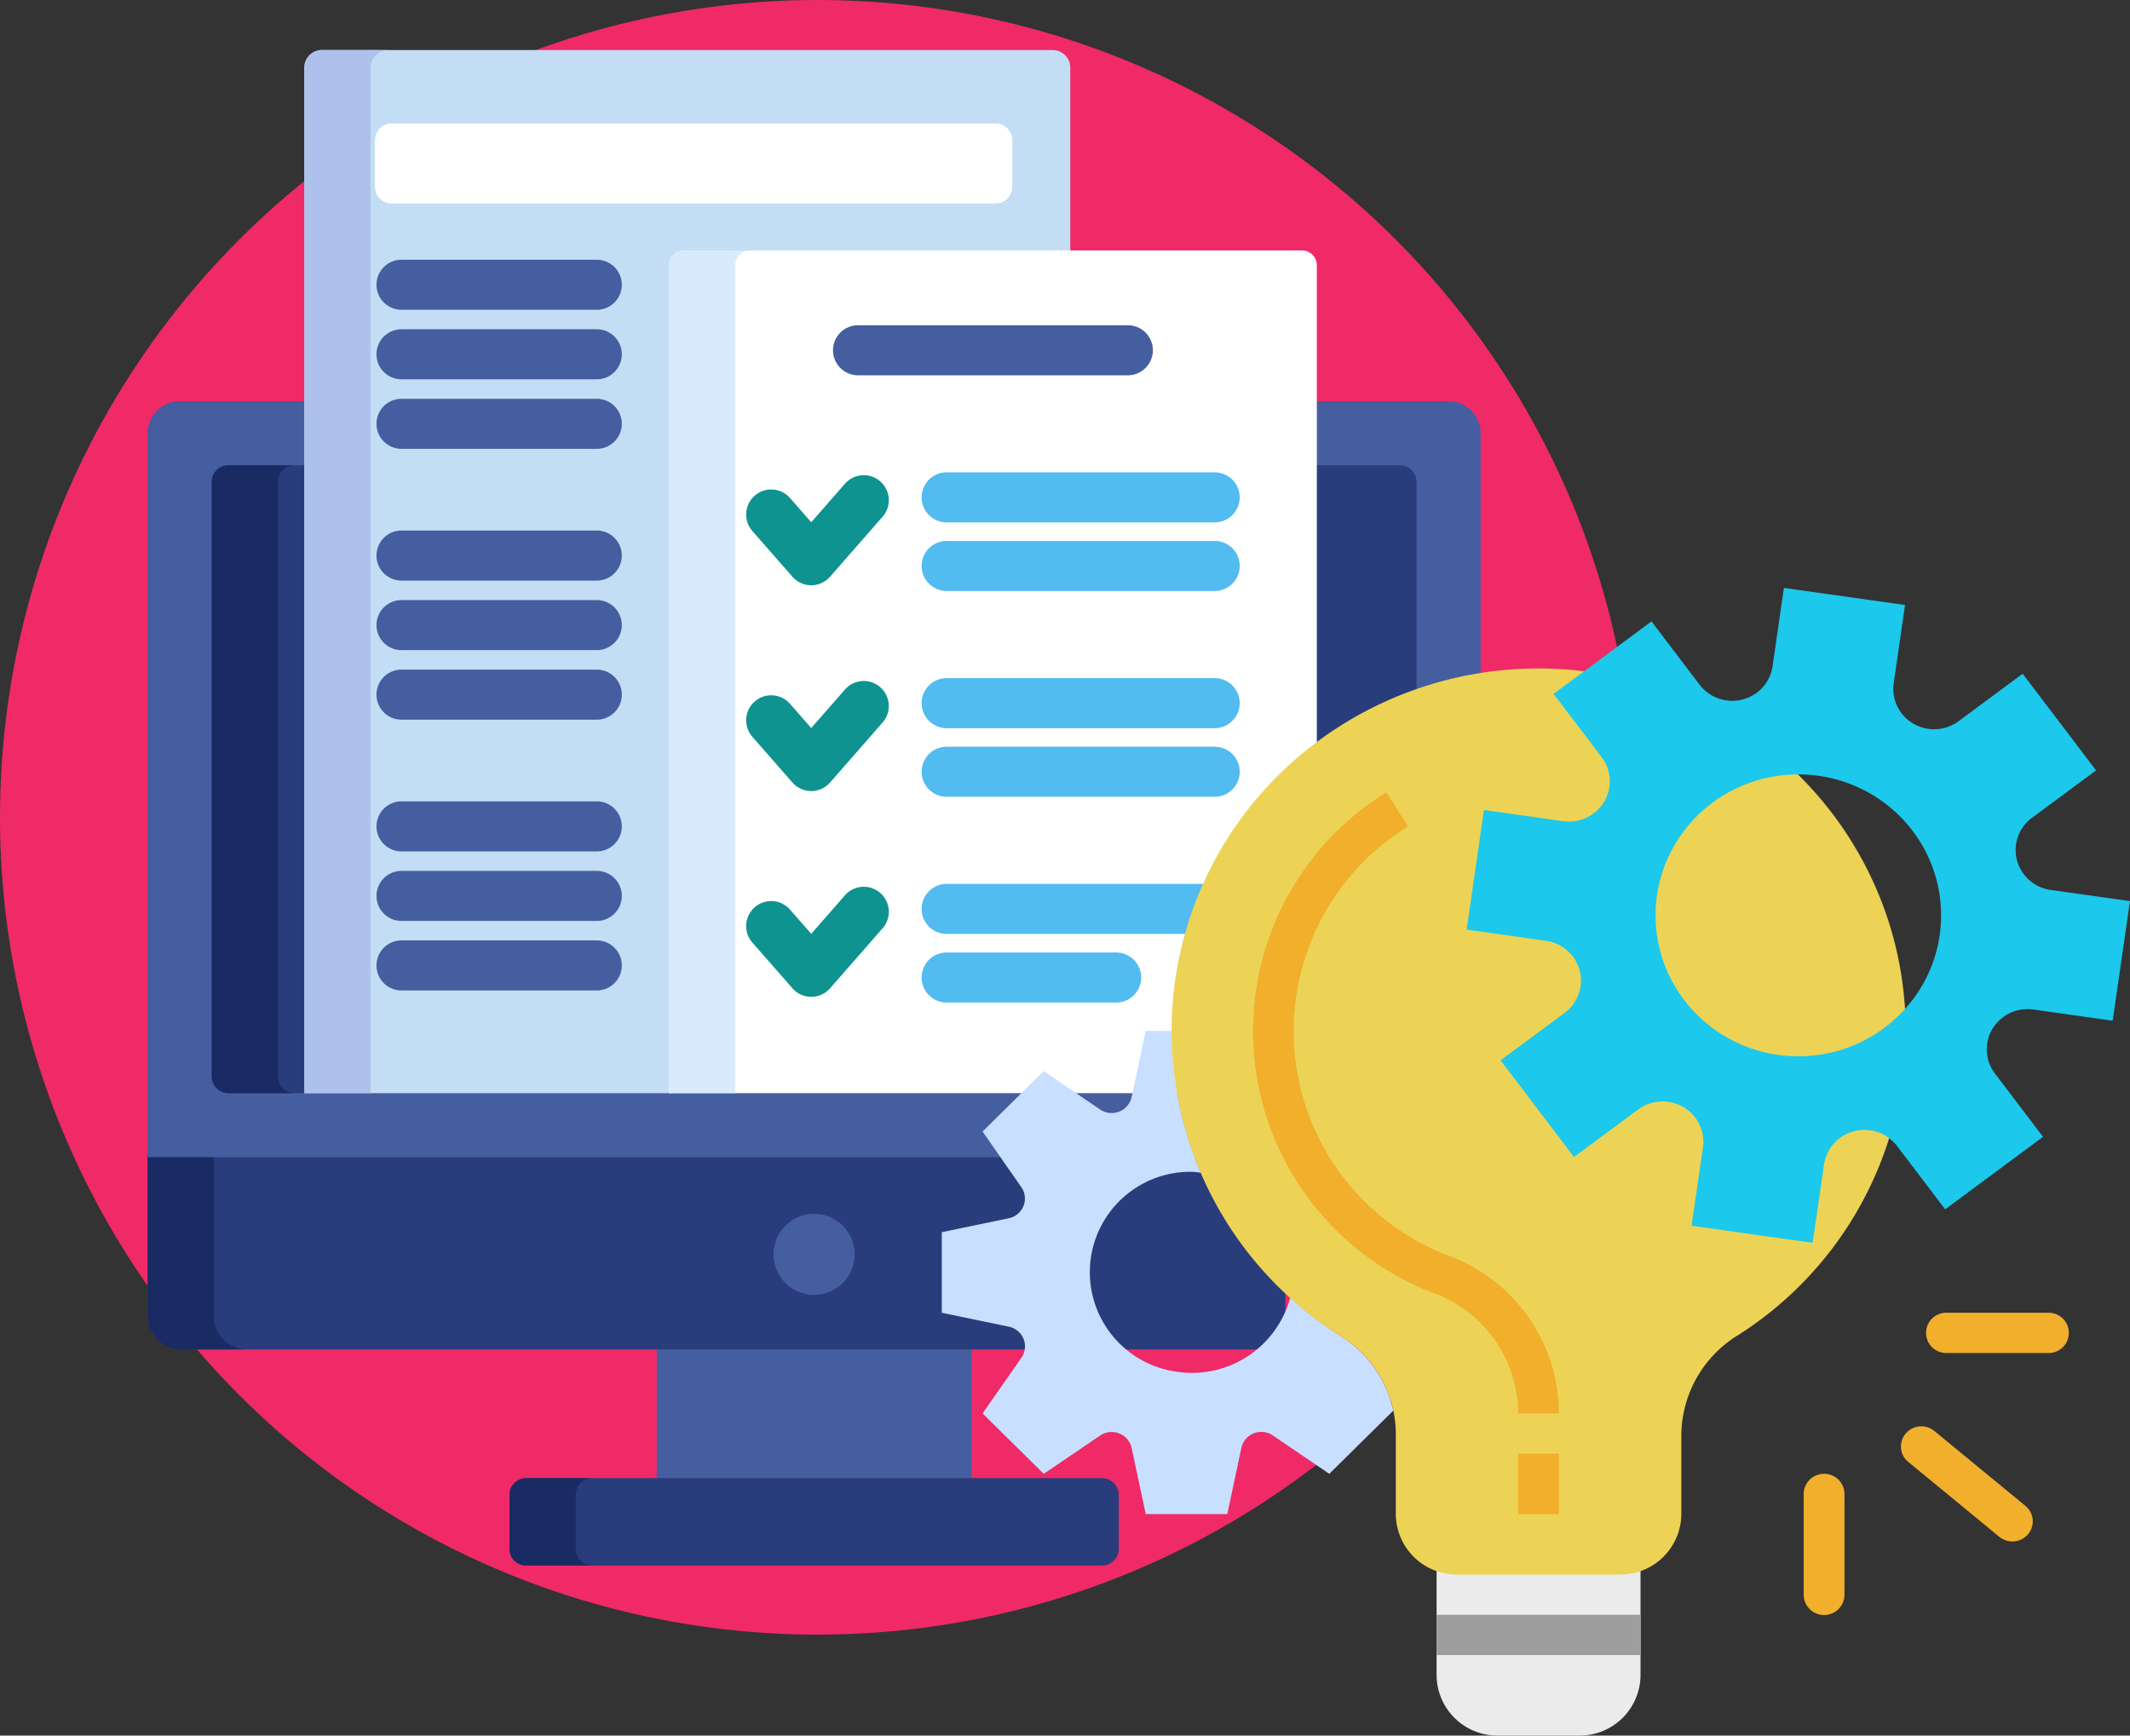
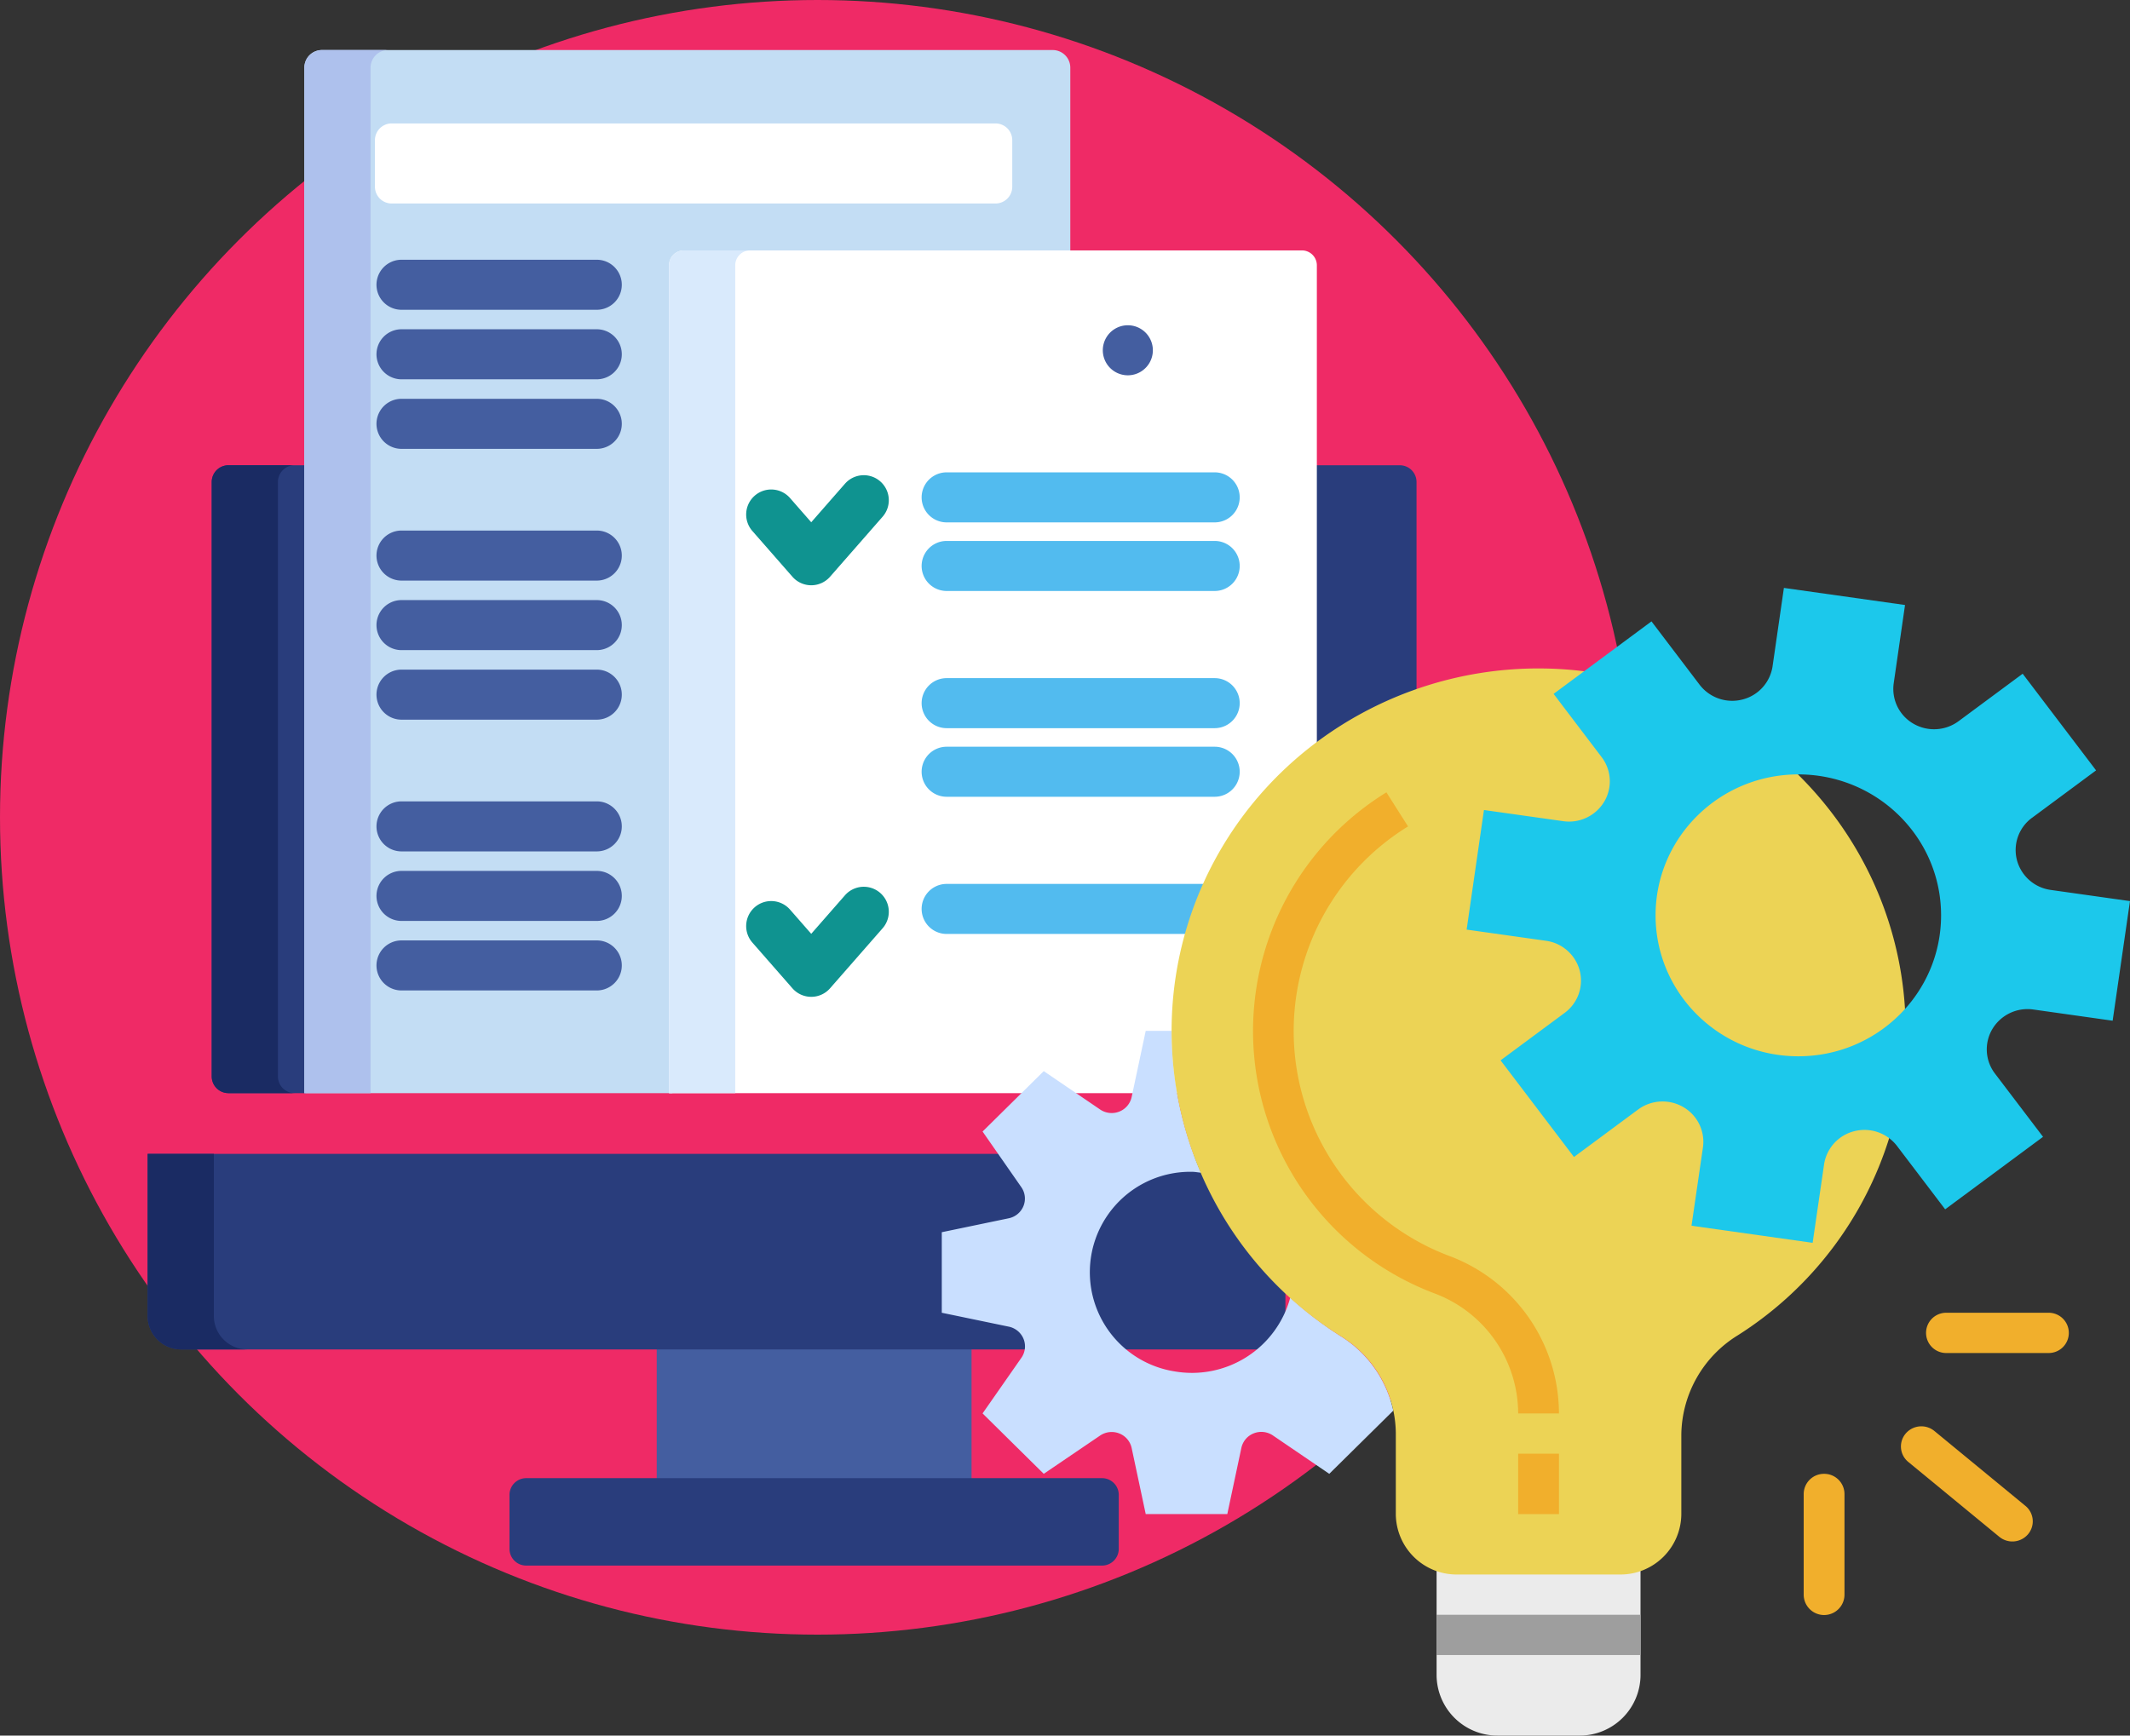
<svg xmlns="http://www.w3.org/2000/svg" width="638.353" height="520.259">
  <rect width="100%" height="100%" fill="#333333" stroke="none" />
  <g data-name="Groupe 7">
    <g transform="translate(34.308 15)">
      <circle data-name="Ellipse 1" cx="245" cy="245" r="245" transform="translate(-34.308 -15)" fill="#ef2a66" />
      <path data-name="Rectangle 1" fill="#445ea0" d="M162.51 388.5h94.35v40.586h-94.35z" />
      <path data-name="Tracé 1" d="M300.979 449.3a5.015 5.015 0 0 1-5 5H123.386a5.015 5.015 0 0 1-5-5v-16.209a5.015 5.015 0 0 1 5-5H295.98a5.015 5.015 0 0 1 5 5V449.3Z" fill="#293d7c" />
-       <path data-name="Tracé 2" d="M138.228 449.3v-16.209a5.015 5.015 0 0 1 5-5h-19.842a5.015 5.015 0 0 0-5 5V449.3a5.015 5.015 0 0 0 5 5h19.842a5.015 5.015 0 0 1-5-5Z" fill="#1a2b63" />
      <path data-name="Tracé 3" d="M350.927 330.888H9.94v48.617a10.029 10.029 0 0 0 10 10h330.986v-58.617Z" fill="#293d7c" />
      <path data-name="Tracé 4" d="M29.783 379.505v-48.617H9.94v48.617a10.029 10.029 0 0 0 10 10h19.842a10.029 10.029 0 0 1-9.999-10Z" fill="#1a2b63" />
-       <path data-name="Tracé 5" d="M399.822 105.259h-39.976v109.255a9.45 9.45 0 0 0-9.389 9.454v88.713H57.407V105.259H19.543a9.631 9.631 0 0 0-9.6 9.6v217.029h340.983v-107.92a9.467 9.467 0 0 1 9.456-9.456h49.041V114.86a9.628 9.628 0 0 0-9.601-9.601Z" fill="#445ea0" />
      <g data-name="Groupe 1" fill="#293d7c">
        <path data-name="Tracé 6" d="M57.407 124.464h-23.26a5.015 5.015 0 0 0-5 5v178.217a5.015 5.015 0 0 0 5 5h23.261V124.464Z" />
        <path data-name="Tracé 7" d="M385.219 124.464h-25.372v90.075c.179-.01.355-.027.536-.027h29.836v-85.048a5.015 5.015 0 0 0-5-5Z" />
      </g>
      <path data-name="Tracé 8" d="M48.989 307.681V129.464a5.015 5.015 0 0 1 5-5H34.147a5.015 5.015 0 0 0-5 5v178.217a5.015 5.015 0 0 0 5 5h19.842a5.015 5.015 0 0 1-5-5Z" fill="#1a2b63" />
-       <circle data-name="Ellipse 2" cx="12.153" cy="12.153" r="12.153" transform="translate(197.527 348.857)" fill="#445ea0" />
      <path data-name="Tracé 9" d="M167.2 65.513a4.466 4.466 0 0 1 4.453-4.451h114.804V5.266A5.28 5.28 0 0 0 281.192 0H62.172a5.28 5.28 0 0 0-5.265 5.266v307.415H167.2Z" fill="#c3ddf4" />
      <path data-name="Tracé 10" d="M82.014 0H62.172a5.28 5.28 0 0 0-5.265 5.266v307.415H76.75V5.266A5.28 5.28 0 0 1 82.014 0Z" fill="#aec1ed" />
      <path data-name="Tracé 11" d="M350.927 223.968a9.465 9.465 0 0 1 9.42-9.454v-150a4.466 4.466 0 0 0-4.452-4.451H170.65a4.466 4.466 0 0 0-4.453 4.451v248.167h184.729v-88.713Z" fill="#fff" />
      <path data-name="Tracé 12" d="M190.493 60.062H170.65a4.466 4.466 0 0 0-4.453 4.451v248.168h19.842V64.513a4.467 4.467 0 0 1 4.454-4.451Z" fill="#d9eafc" />
      <path data-name="Tracé 13" d="M208.817 160.439a7.5 7.5 0 0 1-5.643-2.56l-12-13.707a7.5 7.5 0 1 1 11.286-9.881l6.356 7.261 10.106-11.545a7.5 7.5 0 1 1 11.286 9.881l-15.748 17.991a7.5 7.5 0 0 1-5.643 2.56Z" fill="#0f9390" />
      <g data-name="Groupe 2" fill="#52bbef">
        <path data-name="Tracé 14" d="M329.727 141.591H249.4a7.5 7.5 0 0 1 0-15h80.327a7.5 7.5 0 0 1 0 15Z" />
        <path data-name="Tracé 15" d="M329.727 162.153H249.4a7.5 7.5 0 1 1 0-15h80.327a7.5 7.5 0 0 1 0 15Z" />
      </g>
-       <path data-name="Tracé 16" d="M208.817 222.124a7.5 7.5 0 0 1-5.643-2.559l-12-13.706a7.5 7.5 0 0 1 11.286-9.881l6.356 7.261 10.106-11.545a7.5 7.5 0 1 1 11.286 9.881l-15.749 17.99a7.5 7.5 0 0 1-5.642 2.559Z" fill="#0f9390" />
      <g data-name="Groupe 3" fill="#52bbef">
        <path data-name="Tracé 17" d="M329.727 203.276H249.4a7.5 7.5 0 1 1 0-15h80.327a7.5 7.5 0 0 1 0 15Z" />
        <path data-name="Tracé 18" d="M329.727 223.839H249.4a7.5 7.5 0 0 1 0-15h80.327a7.5 7.5 0 0 1 0 15Z" />
      </g>
      <path data-name="Tracé 19" d="M208.817 283.81a7.5 7.5 0 0 1-5.643-2.56l-12-13.707a7.5 7.5 0 1 1 11.286-9.881l6.356 7.261 10.106-11.544a7.5 7.5 0 1 1 11.286 9.881l-15.748 17.99a7.5 7.5 0 0 1-5.643 2.56Z" fill="#0f9390" />
      <g data-name="Groupe 4" fill="#52bbef">
        <path data-name="Tracé 20" d="M329.727 264.962H249.4a7.5 7.5 0 0 1 0-15h80.327a7.5 7.5 0 1 1 0 15Z" />
-         <path data-name="Tracé 21" d="M300.2 285.524h-50.8a7.5 7.5 0 0 1 0-15h50.8a7.5 7.5 0 0 1 0 15Z" />
      </g>
      <g data-name="Groupe 5" fill="#445ea0">
        <path data-name="Tracé 22" d="M144.543 77.86H86.022a7.5 7.5 0 0 1 0-15h58.522a7.5 7.5 0 1 1 0 15Z" />
        <path data-name="Tracé 23" d="M144.543 98.7H86.022a7.5 7.5 0 0 1 0-15h58.522a7.5 7.5 0 1 1 0 15Z" />
        <path data-name="Tracé 24" d="M144.543 119.546H86.022a7.5 7.5 0 0 1 0-15h58.522a7.5 7.5 0 1 1 0 15Z" />
        <path data-name="Tracé 25" d="M144.543 159.038H86.022a7.5 7.5 0 0 1 0-15h58.522a7.5 7.5 0 1 1 0 15Z" />
        <path data-name="Tracé 26" d="M144.543 179.882H86.022a7.5 7.5 0 0 1 0-15h58.522a7.5 7.5 0 1 1 0 15Z" />
        <path data-name="Tracé 27" d="M144.543 200.726H86.022a7.5 7.5 0 0 1 0-15h58.522a7.5 7.5 0 1 1 0 15Z" />
        <path data-name="Tracé 28" d="M144.543 240.218H86.022a7.5 7.5 0 0 1 0-15h58.522a7.5 7.5 0 1 1 0 15Z" />
        <path data-name="Tracé 29" d="M144.543 261.06H86.022a7.5 7.5 0 0 1 0-15h58.522a7.5 7.5 0 1 1 0 15Z" />
        <path data-name="Tracé 30" d="M144.543 281.9H86.022a7.5 7.5 0 0 1 0-15h58.522a7.5 7.5 0 1 1 0 15Z" />
-         <path data-name="Tracé 31" d="M303.7 97.5h-80.855a7.5 7.5 0 0 1 0-15H303.7a7.5 7.5 0 0 1 0 15Z" />
+         <path data-name="Tracé 31" d="M303.7 97.5a7.5 7.5 0 0 1 0-15H303.7a7.5 7.5 0 0 1 0 15Z" />
      </g>
      <path data-name="Tracé 44" d="M269.06 41a5.015 5.015 0 0 1-5 5h-181a5.015 5.015 0 0 1-5-5V27a5.015 5.015 0 0 1 5-5h181a5.015 5.015 0 0 1 5 5Z" fill="#fff" />
    </g>
    <path data-name="Tracé 45" d="M430.54 502.152a18.221 18.221 0 0 0 18.336 18.107h24.448a18.223 18.223 0 0 0 18.336-18.107v-36.213h-61.12Zm0 0" fill="#ebebeb" />
    <path data-name="Tracé 46" d="M401.742 400.493a110.182 110.182 0 0 1-15.059-11.514 30.514 30.514 0 0 1-34.693 22.106 30.1 30.1 0 0 1 5.211-59.822c.934 0 1.832.192 2.725.271a107.4 107.4 0 0 1-8.777-42.52h-7.781l-4.22 19.836a6.056 6.056 0 0 1-3.713 4.365 6.169 6.169 0 0 1-5.736-.634l-16.889-11.5-18.338 18.11 11.612 16.674a5.965 5.965 0 0 1 .642 5.664 6.081 6.081 0 0 1-4.417 3.666l-20.061 4.174v24.142l20.085 4.17a6.1 6.1 0 0 1 4.42 3.666 5.973 5.973 0 0 1-.645 5.664l-11.636 16.678 18.336 18.107 16.889-11.47a6.176 6.176 0 0 1 5.739-.637 6.058 6.058 0 0 1 3.716 4.368l4.217 19.81h24.447l4.217-19.84a6.053 6.053 0 0 1 3.716-4.368 6.167 6.167 0 0 1 5.739.637l16.889 11.5 19.187-18.947a35.159 35.159 0 0 0-15.82-22.356Zm0 0" fill="#c9dfff" />
    <path data-name="Tracé 47" d="M571.121 309.013c-.006-52.089-37.451-96.846-89.251-106.677s-103.383 18.024-122.939 66.4a107.92 107.92 0 0 0 42.811 131.757 34.522 34.522 0 0 1 16.578 28.984v24.39a18.221 18.221 0 0 0 18.336 18.107h48.9a18.223 18.223 0 0 0 18.331-18.106v-23.889a35.463 35.463 0 0 1 16.93-29.709 108.219 108.219 0 0 0 50.3-91.256Zm0 0" fill="#ecd355" />
    <path data-name="Tracé 48" d="m608.972 245.162 19.216-14.231-22-28.973-19.22 14.232a12.35 12.35 0 0 1-13.558.728 12.025 12.025 0 0 1-5.873-12.089l3.393-23.473-36.3-5.122-3.393 23.47a12.117 12.117 0 0 1-9.064 9.991 12.3 12.3 0 0 1-12.815-4.45l-14.414-18.98-29.336 21.729 14.406 18.976a11.946 11.946 0 0 1 .734 13.389 12.28 12.28 0 0 1-12.242 5.8l-23.771-3.351-5.19 35.851 23.777 3.351a12.169 12.169 0 0 1 10.114 8.953 11.992 11.992 0 0 1-4.509 12.655l-19.21 14.231 22 28.97 19.21-14.225a12.354 12.354 0 0 1 13.564-.731 12.026 12.026 0 0 1 5.873 12.095l-3.423 23.467 36.3 5.125 3.423-23.479a12.121 12.121 0 0 1 9.067-9.985 12.3 12.3 0 0 1 12.812 4.45l14.415 18.97 29.336-21.729-14.418-18.97a11.95 11.95 0 0 1-.74-13.394 12.274 12.274 0 0 1 12.248-5.8l23.771 3.354 5.19-35.851-23.771-3.354a12.177 12.177 0 0 1-10.111-8.953 11.99 11.99 0 0 1 4.5-12.649Zm-70.02 71.472c-23.63 0-42.784-18.914-42.784-42.249s19.154-42.249 42.784-42.249 42.784 18.917 42.784 42.249-19.154 42.249-42.784 42.249Zm0 0" fill="#1cc8eb" />
    <path data-name="Tracé 49" d="M430.54 484.045h61.12v12.071h-61.12Zm0 0" fill="#9e9e9e" />
    <g data-name="Groupe 6" fill="#f1af2c">
      <path data-name="Tracé 50" d="M454.988 435.761h12.224v18.107h-12.224Zm0 0" />
      <path data-name="Tracé 51" d="M467.217 423.69h-12.224a38.559 38.559 0 0 0-25.06-35.975 84.042 84.042 0 0 1-14.432-150.2l6.485 10.212a72.039 72.039 0 0 0 12.358 128.757 50.524 50.524 0 0 1 32.873 47.206Zm0 0" />
      <path data-name="Tracé 52" d="M583.345 393.512h30.56a6.036 6.036 0 1 1 0 12.071h-30.56a6.036 6.036 0 1 1 0-12.071Zm0 0" />
      <path data-name="Tracé 53" d="M571.121 429.728a6.164 6.164 0 0 1 8.607-.775l27.283 22.448a5.983 5.983 0 0 1 .785 8.5 6.168 6.168 0 0 1-8.61.775l-27.283-22.448a5.982 5.982 0 0 1-.782-8.5Zm0 0" />
      <path data-name="Tracé 54" d="M546.673 441.797a6.073 6.073 0 0 1 6.112 6.036v30.178a6.112 6.112 0 0 1-12.224 0v-30.178a6.073 6.073 0 0 1 6.112-6.036Zm0 0" />
    </g>
  </g>
</svg>